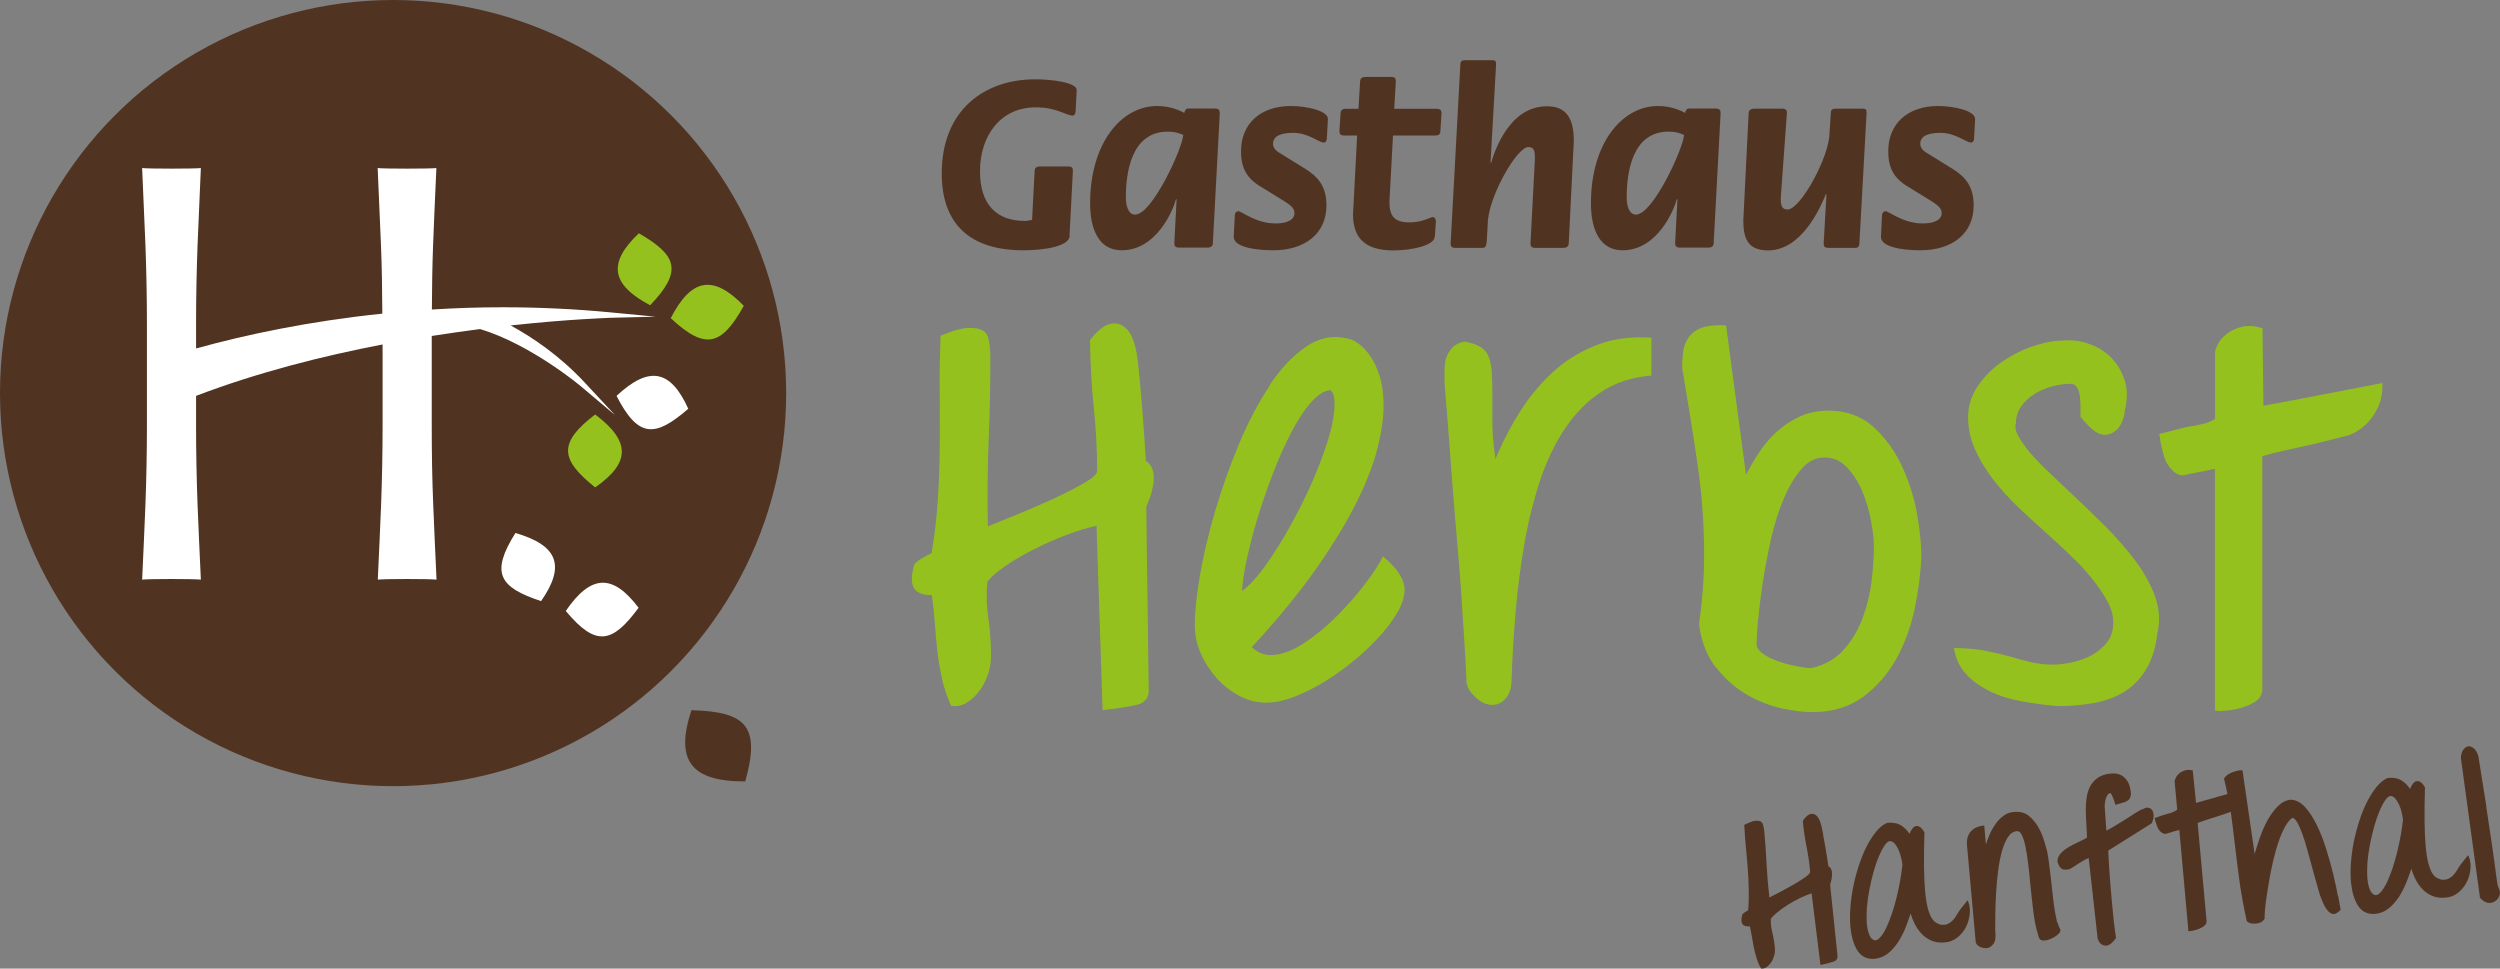
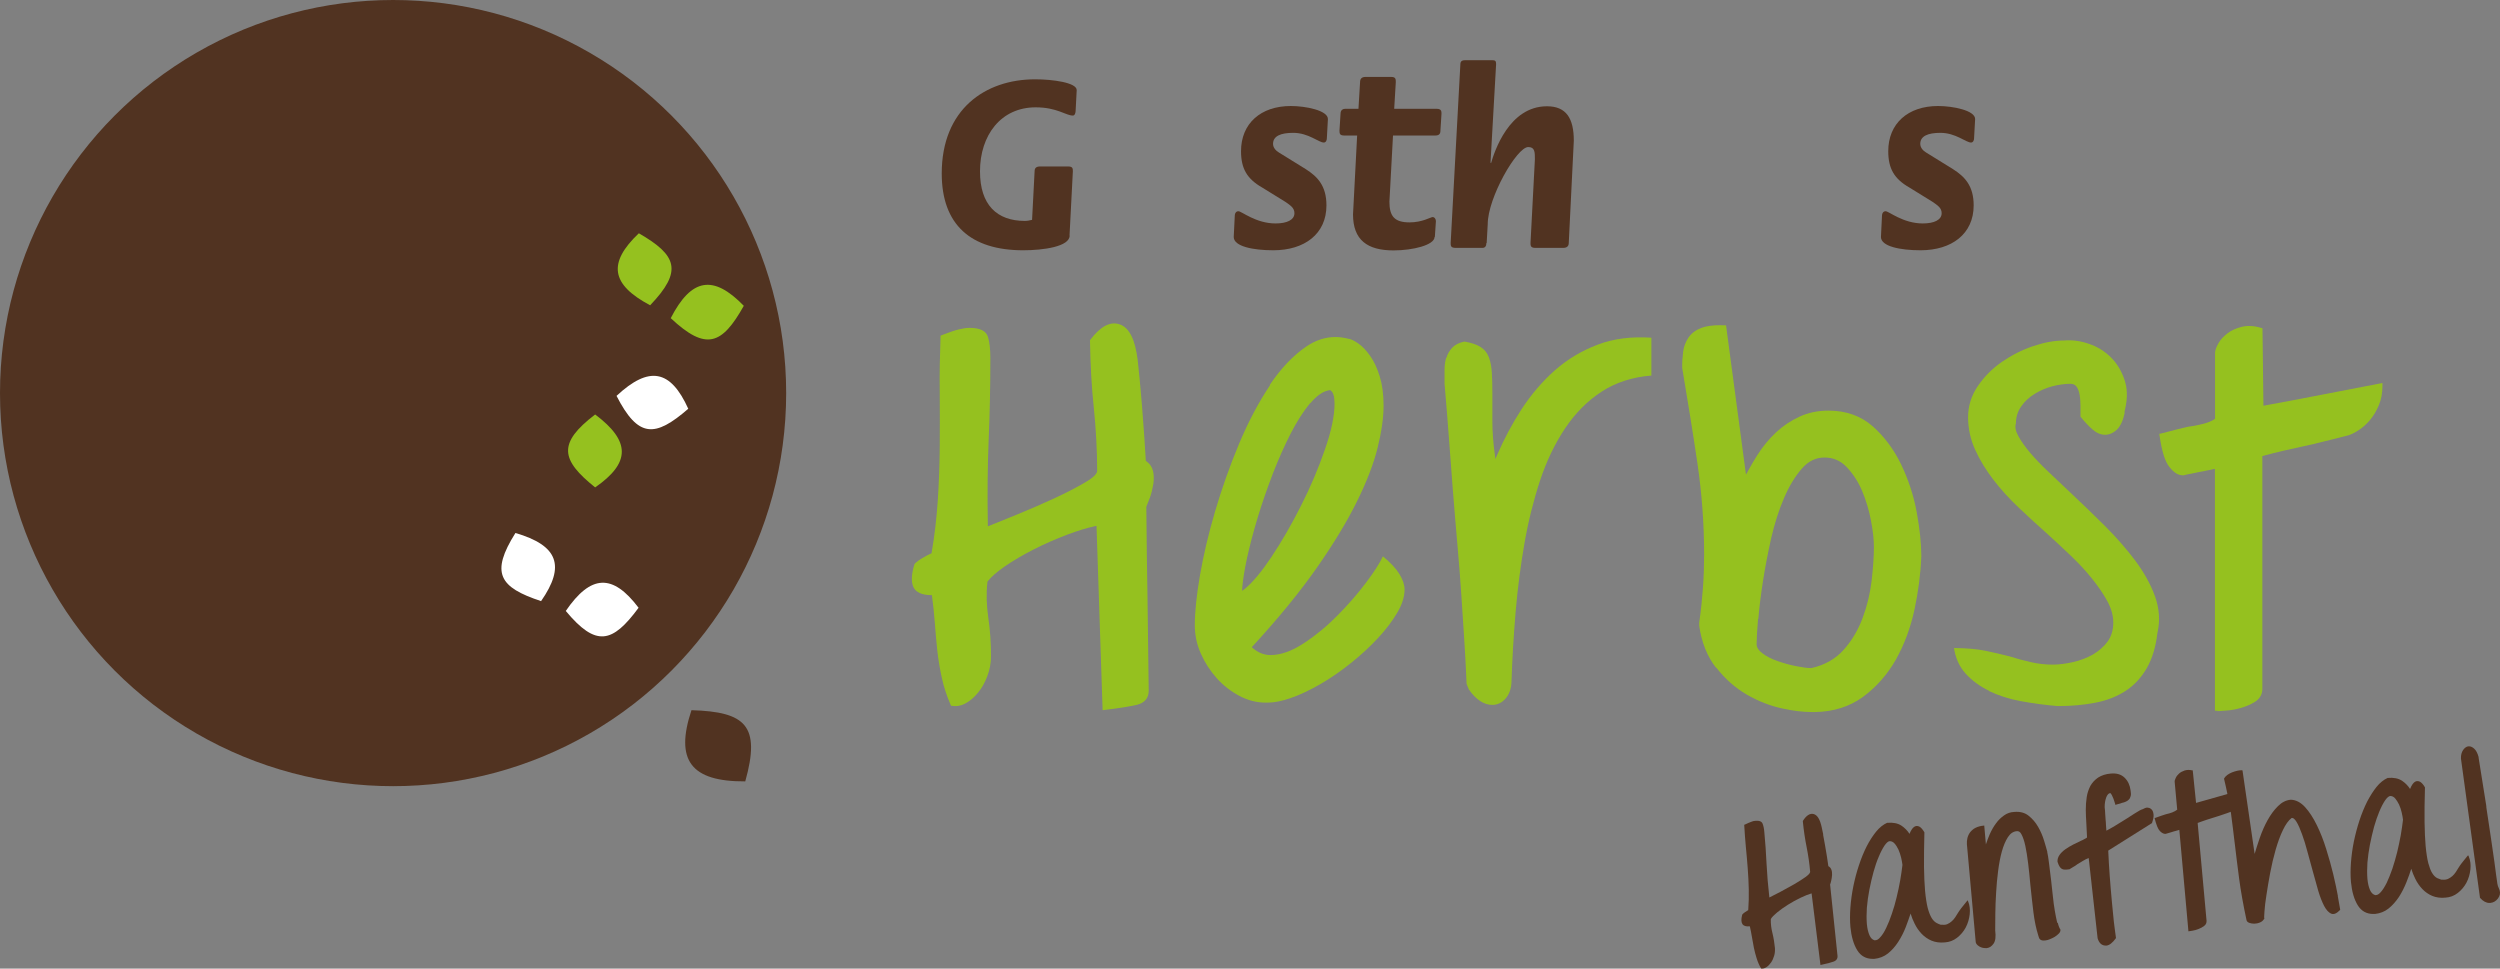
<svg xmlns="http://www.w3.org/2000/svg" id="Ebene_1" data-name="Ebene 1" viewBox="0 0 188.19 72.91">
  <rect x="0" y="0" width="188.19" height="72.91" fill="#808080" stroke="none" />
  <defs>
    <style>
      .cls-1 {
        fill: #513321;
      }

      .cls-1, .cls-2, .cls-3 {
        stroke-width: 0px;
      }

      .cls-2 {
        fill: #95c11f;
      }

      .cls-3 {
        fill: #fff;
      }
    </style>
  </defs>
  <g>
    <path class="cls-1" d="m80.52,17.73c0,.84-2,1.11-3.5,1.11-3.94,0-6.13-1.92-6.13-5.78,0-4.84,3.28-7.09,7.03-7.09,1.33,0,3.13.25,3.13.81l-.08,1.54c0,.17-.06.38-.21.38-.52,0-1.19-.62-2.8-.62-2.61,0-4.19,2.09-4.19,4.82,0,2.52,1.27,3.73,3.38,3.73.19,0,.36-.04.54-.08l.19-3.65c0-.25.12-.37.42-.37h2.11c.35,0,.35.17.35.37l-.25,4.82Z" />
-     <path class="cls-1" d="m88.57,15.02l-.04-.04c-.21.81-1.46,3.86-4.09,3.86-1.67,0-2.38-1.48-2.38-3.54,0-4.5,2.33-7.32,5.05-7.32,1.13,0,1.88.44,2.04.52.02-.15.12-.33.25-.33h2.02c.35,0,.4.13.4.38l-.52,9.72c0,.25-.12.37-.42.37h-2.11c-.35,0-.37-.17-.37-.37l.17-3.27Zm-3.11,1.13c1.27,0,3.54-4.96,3.61-5.99-.19-.08-.52-.25-1.17-.25-2.75,0-3.15,3.11-3.15,4.94,0,.61.17,1.31.71,1.31Z" />
    <path class="cls-1" d="m98.29,12.73c.88.56,1.56,1.25,1.56,2.73,0,2.15-1.65,3.38-4,3.38-1.52,0-2.98-.29-2.98-1l.08-1.63c0-.15.1-.31.27-.31.25,0,1.31.92,2.8.92.86,0,1.42-.27,1.42-.77,0-.4-.29-.58-.69-.86l-1.75-1.08c-1.13-.65-1.58-1.42-1.58-2.73,0-2.08,1.48-3.4,3.75-3.4,1.11,0,2.79.33,2.79.98l-.08,1.46c0,.15-.08.31-.23.31-.38,0-1.15-.73-2.3-.73-.96,0-1.52.25-1.52.83,0,.27.19.5.44.65l2.02,1.25Z" />
    <path class="cls-1" d="m107.99,17.83c0,.62-1.65,1.02-3.09,1.02-1.98,0-3.05-.79-3.05-2.71l.31-5.94h-.98c-.31,0-.35-.13-.35-.36l.08-1.27c0-.25.13-.38.37-.38h.98l.12-2c0-.27.13-.4.42-.4h1.92c.35,0,.35.17.35.4l-.12,2h3.19c.37,0,.37.19.37.38l-.08,1.27c0,.25-.12.36-.38.36h-3.19l-.27,4.98c0,1.1.38,1.56,1.52,1.56.96,0,1.59-.4,1.73-.4.15,0,.25.15.25.31l-.08,1.19Z" />
    <path class="cls-1" d="m111.89,18.29c0,.23-.1.37-.29.37h-2.02c-.37,0-.38-.15-.38-.37l.73-13.45c0-.25.15-.31.38-.31h2.02c.25,0,.29.08.29.31l-.42,7.4.04.04c.25-.85,1.34-4.28,4.21-4.28,1.46,0,2.02.92,2.02,2.59l-.38,7.7c0,.23-.13.37-.42.37h-2.11c-.35,0-.35-.19-.35-.37l.33-6.3c0-.54,0-.92-.5-.92-.86,0-3.05,3.82-3.05,5.8l-.08,1.42Z" />
-     <path class="cls-1" d="m126.27,15.02l-.04-.04c-.21.81-1.46,3.86-4.09,3.86-1.67,0-2.38-1.48-2.38-3.54,0-4.5,2.33-7.32,5.05-7.32,1.13,0,1.88.44,2.04.52.02-.15.12-.33.25-.33h2.02c.35,0,.4.13.4.38l-.52,9.72c0,.25-.12.37-.42.37h-2.11c-.35,0-.37-.17-.37-.37l.17-3.27Zm-3.11,1.13c1.27,0,3.54-4.96,3.61-5.99-.19-.08-.52-.25-1.17-.25-2.75,0-3.15,3.11-3.15,4.94,0,.61.17,1.31.71,1.31Z" />
-     <path class="cls-1" d="m137.49,14.64l-.04-.04c-.37.9-1.77,4.25-4.36,4.25-1.59,0-1.86-1-1.86-2.27l.4-8.03c0-.23.13-.37.42-.37h2.11c.35,0,.35.19.35.37l-.46,6.32c0,.46,0,.9.52.9.96,0,3.15-3.98,3.15-5.78l.1-1.5c0-.25.15-.31.38-.31h2.02c.25,0,.29.08.29.31l-.54,9.8c0,.23-.1.37-.29.37h-2.02c-.37,0-.38-.15-.38-.37l.21-3.65Z" />
    <path class="cls-1" d="m147.01,12.73c.88.56,1.56,1.25,1.56,2.73,0,2.15-1.65,3.38-4,3.38-1.52,0-2.98-.29-2.98-1l.08-1.63c0-.15.1-.31.27-.31.25,0,1.31.92,2.8.92.86,0,1.42-.27,1.42-.77,0-.4-.29-.58-.69-.86l-1.75-1.08c-1.13-.65-1.58-1.42-1.58-2.73,0-2.08,1.48-3.4,3.75-3.4,1.11,0,2.79.33,2.79.98l-.08,1.46c0,.15-.08.31-.23.31-.38,0-1.15-.73-2.3-.73-.96,0-1.52.25-1.52.83,0,.27.19.5.44.65l2.02,1.25Z" />
  </g>
  <circle class="cls-1" cx="29.59" cy="29.59" r="29.59" />
  <path class="cls-2" d="m44.8,31.2c2.68,2.01,2.67,3.64,0,5.49-2.59-2.08-2.84-3.32,0-5.49Z" />
  <path class="cls-3" d="m38.8,40.12c3.21.94,3.78,2.47,1.93,5.13-3.15-1.04-3.83-2.11-1.93-5.13Z" />
  <path class="cls-3" d="m42.59,45.99c1.89-2.76,3.53-2.82,5.48-.24-1.97,2.67-3.2,2.98-5.48.24Z" />
  <path class="cls-3" d="m46.41,29.8c2.45-2.28,4.06-1.99,5.4.97-2.51,2.18-3.77,2.21-5.4-.97Z" />
  <path class="cls-2" d="m48.94,22.98c-2.96-1.57-3.2-3.19-.85-5.42,2.88,1.66,3.32,2.84.85,5.42Z" />
  <path class="cls-1" d="m56.1,58.82c-4.1.02-5.3-1.59-4.05-5.36,4.07.12,5.23,1.15,4.05,5.36Z" />
  <path class="cls-2" d="m50.49,23.95c1.56-3.03,3.21-3.29,5.5-.93-1.65,2.95-2.85,3.41-5.5.93Z" />
-   <path class="cls-3" d="m38.42,24.5c4.5-.49,7.51-.57,7.58-.58l3.35-.08-3.33-.32c-2.69-.26-5.44-.39-8.17-.39-1.84,0-3.62.06-5.34.17.01-1.62.03-3.24.09-4.81.07-1.91.16-3.86.25-5.84-.39.06-4.03.06-4.42,0,.09,1.99.17,3.93.25,5.84.07,1.67.09,3.39.1,5.12-5.51.57-10.26,1.58-14.02,2.62v-1.9c0-1.98.04-3.93.11-5.84.08-1.91.16-3.86.25-5.84-.39.06-4.03.06-4.42,0,.09,1.99.17,3.93.25,5.84.07,1.91.11,3.86.11,5.84v7.76c0,1.98-.04,3.94-.11,5.86-.08,1.93-.16,3.82-.25,5.68.69-.06,3.73-.06,4.42,0-.09-1.86-.17-3.76-.25-5.68-.07-1.92-.11-3.88-.11-5.86v-2.29c4.61-1.76,9.51-3,14.04-3.87v6.16c0,1.98-.04,3.94-.11,5.86-.08,1.93-.16,3.82-.25,5.68.69-.06,3.73-.06,4.42,0-.09-1.86-.17-3.76-.25-5.68-.08-1.92-.11-3.88-.11-5.86v-6.8c1.27-.2,2.49-.37,3.64-.52,3.81,1.15,7.56,4.28,7.6,4.32l2.56,2.16-2.28-2.45c-1.92-2.06-3.98-3.43-5.58-4.3Z" />
  <g>
    <path class="cls-1" d="m137.77,66.57c.02-.06.05-.15.08-.29.03-.13.05-.27.06-.41,0-.15,0-.28-.05-.4-.04-.12-.12-.21-.23-.27h0c-.03-.19-.06-.42-.1-.69-.05-.29-.1-.59-.15-.89-.05-.28-.09-.53-.14-.76v-.07c-.06-.25-.09-.42-.11-.52h0c-.13-.59-.32-.91-.6-.99-.28-.08-.56.1-.82.52h0s0,.03,0,.03c.07.71.17,1.37.29,1.96.12.61.21,1.23.26,1.83,0,.05-.03.17-.32.38-.24.17-.52.35-.86.55-.33.19-.68.38-1.05.58-.33.17-.61.32-.84.43-.1-.88-.17-1.73-.21-2.52-.04-.8-.09-1.62-.17-2.42-.02-.26-.07-.47-.13-.62-.07-.17-.25-.24-.56-.21-.09,0-.19.03-.31.08-.12.04-.27.11-.48.21h-.03s0,.05,0,.05c.03.54.07,1.09.12,1.62.06.58.1,1.11.14,1.6.04.53.07,1.07.08,1.6.01.52,0,1.05-.04,1.56-.08.05-.17.1-.25.16-.1.07-.17.13-.21.19v.02c-.08.31-.07.54.02.68.09.14.27.2.56.17.06.26.11.52.15.76.05.3.1.57.15.83.06.29.13.56.21.81.08.26.19.52.33.76v.02s.04,0,.04,0c.01,0,.03,0,.04,0,.12,0,.24-.04.35-.12.12-.08.23-.2.33-.34.1-.14.17-.31.23-.5.06-.19.07-.39.06-.59-.04-.39-.1-.77-.19-1.13-.09-.35-.13-.7-.12-1.05.08-.14.24-.3.47-.49.24-.2.51-.39.81-.58.3-.19.63-.37.96-.53.31-.15.59-.26.83-.33l.66,5.34v.05s.06-.01.06-.01c.43-.09.73-.17.92-.24.22-.07.33-.23.31-.44-.09-.9-.19-1.8-.28-2.7-.1-.89-.19-1.78-.28-2.69Z" />
    <path class="cls-1" d="m148.09,67.8l-.05.06c-.17.21-.31.38-.41.51-.1.13-.17.24-.23.33-.07.12-.14.23-.22.35-.07.11-.16.21-.26.3-.1.09-.2.15-.32.21-.11.05-.24.07-.38.05h-.14c-.11-.04-.21-.08-.3-.13-.13-.07-.26-.19-.37-.37-.11-.18-.21-.43-.3-.76-.08-.32-.15-.76-.2-1.3-.04-.47-.07-1.07-.08-1.79,0-.72,0-1.59.03-2.58h0s0-.03,0-.03c-.13-.21-.24-.34-.35-.41-.12-.07-.24-.08-.34-.04-.1.04-.19.13-.27.25-.06.09-.11.2-.16.32-.16-.25-.37-.46-.61-.62-.28-.18-.63-.25-1.07-.21h-.01c-.29.13-.57.35-.83.67-.25.31-.49.68-.71,1.11-.21.42-.41.9-.58,1.42-.17.51-.31,1.04-.42,1.58-.11.54-.18,1.07-.22,1.59-.04.52-.04,1.01,0,1.47.07.72.24,1.31.52,1.76.27.43.66.64,1.16.64.03,0,.07,0,.1,0h.02c.38-.04.73-.17,1.03-.41.29-.23.55-.53.77-.87.22-.34.41-.71.57-1.12.13-.34.25-.68.36-1.01.08.26.18.51.3.75.14.29.32.55.53.77.21.22.46.4.75.52.29.12.63.17,1,.13.34-.02.65-.14.92-.35.27-.21.49-.47.65-.77.16-.3.26-.64.3-.99.04-.36,0-.69-.12-.98l-.03-.08Zm-7.56,1.75c-.03-.36-.03-.78,0-1.22.04-.45.1-.91.19-1.36.09-.47.2-.92.31-1.33.12-.43.25-.82.4-1.16.14-.34.29-.62.43-.83.14-.2.26-.31.37-.33h.02c.14,0,.26.06.36.17.11.12.21.28.3.47.08.18.15.39.2.6.05.21.08.39.1.55-.04.35-.1.74-.17,1.16-.07.41-.16.82-.27,1.28-.1.42-.22.84-.36,1.24-.13.39-.27.74-.42,1.05-.14.3-.29.54-.45.71-.14.17-.27.24-.42.23h-.02c-.16-.05-.28-.17-.37-.37-.1-.23-.17-.51-.2-.85Z" />
    <path class="cls-1" d="m154.86,69.47c-.06-.25-.12-.55-.18-.9-.06-.34-.11-.71-.15-1.12l-.06-.54c-.02-.21-.05-.43-.07-.64-.07-.52-.12-.94-.16-1.3-.05-.39-.09-.66-.13-.82v-.04c-.07-.24-.14-.52-.24-.83-.11-.36-.26-.71-.45-1.04-.19-.33-.43-.61-.72-.84-.29-.23-.66-.32-1.08-.28-.28.01-.54.1-.76.26-.22.15-.43.35-.61.6-.18.24-.34.52-.48.84-.1.24-.2.49-.28.74l-.12-1.36v-.05s-.05,0-.05,0c-.23.02-.44.08-.6.16-.17.08-.3.2-.41.33-.1.13-.17.28-.21.44-.04.16-.05.32-.04.47l.66,7.33c0,.14.1.26.28.37.14.08.29.12.45.12.04,0,.07,0,.11,0,.2-.02.37-.14.51-.34.14-.2.18-.53.12-.99,0-.35,0-.78.01-1.28,0-.49.03-1.02.06-1.57.03-.55.08-1.1.15-1.63.07-.54.16-1.03.28-1.46.12-.43.27-.79.45-1.07.18-.28.39-.43.65-.46.15-.03.28.04.38.24.11.2.21.5.29.87.08.38.15.82.21,1.31.06.48.11.99.16,1.55.08.79.16,1.49.24,2.15.08.64.2,1.21.36,1.72h0s.05.16.05.16c.03.11.12.23.35.23h.02c.18,0,.36-.05.55-.14.19-.08.36-.18.5-.31.16-.13.22-.25.2-.36v-.02c-.07-.09-.14-.26-.2-.51Z" />
    <path class="cls-1" d="m161.68,60.79h-.02c-.12,0-.24.05-.36.12-.14.04-.31.13-.52.27l-.13.08c-.17.11-.36.23-.56.36-.28.18-.57.36-.89.55-.24.14-.46.27-.64.36-.01-.15-.02-.29-.03-.41,0-.16-.02-.3-.03-.43-.01-.13-.02-.28-.03-.44,0-.15-.02-.32-.04-.49,0-.28.04-.52.12-.74.08-.2.18-.31.3-.32,0,0,.04,0,.13.17.07.13.16.36.25.67l.02.06.05-.03s.03-.02.17-.05c.12-.03.2-.05.25-.08.09-.02.18-.04.27-.08.09-.03.17-.09.25-.16s.12-.17.15-.28c.03-.11.02-.26-.01-.43-.05-.39-.2-.71-.45-.95-.26-.25-.6-.35-1.04-.31-.38.03-.7.14-.95.3-.25.17-.44.38-.58.62-.13.25-.23.53-.28.85-.05.32-.07.65-.07.98,0,.3.02.63.04.97.02.32.04.65.05,1v.1c-.05.03-.12.07-.19.11-.08.05-.15.08-.22.11-.18.08-.38.18-.62.3-.21.11-.42.23-.6.36-.18.13-.33.27-.44.43-.11.16-.16.33-.15.51h0c.06.17.1.28.15.35.05.08.1.14.17.18.06.04.14.06.22.06h.01c.08,0,.19,0,.32-.02h.02c.07-.05.17-.11.28-.17.11-.06.21-.12.28-.18l.04-.03c.14-.08.29-.17.43-.26.14-.09.29-.16.43-.21l.67,6.04c.11.37.32.55.61.55.02,0,.04,0,.06,0,.21-.02.45-.2.71-.56v-.02s0-.02,0-.02c-.05-.37-.11-.78-.16-1.22-.05-.47-.1-.95-.14-1.42-.07-.73-.12-1.39-.17-2.02-.05-.64-.08-1.28-.11-1.89l3.29-2.07h.01s0-.03,0-.03c.09-.26.13-.47.11-.63-.02-.17-.07-.3-.16-.38-.08-.08-.18-.12-.3-.12Z" />
-     <path class="cls-1" d="m175.99,67.46c-.09-.48-.2-1.01-.35-1.64-.14-.59-.32-1.22-.53-1.9-.2-.65-.44-1.26-.71-1.81-.27-.55-.56-1-.88-1.35-.33-.36-.69-.55-1.08-.56-.35.03-.67.19-.96.48-.29.28-.55.64-.78,1.05s-.43.87-.6,1.36c-.14.41-.27.81-.38,1.19l-.91-6.26-.02-.04h-.04c-.1,0-.21.01-.34.04-.13.03-.26.07-.39.12-.13.05-.25.12-.35.19-.11.08-.19.17-.25.27v.02s0,.02,0,.02c.1.41.18.78.25,1.13-.18.05-.36.1-.56.16-.6.17-1.21.35-1.8.51l-.25-2.45h-.04c-.21-.05-.41-.04-.57.01-.17.06-.31.13-.42.23-.11.1-.2.21-.25.33-.06.12-.09.22-.08.3l.19,2.09c-.1.08-.22.14-.36.2-.16.06-.33.11-.48.14-.06.02-.17.05-.31.1-.14.05-.31.11-.51.18h-.04s.01.06.01.06c.12.47.24.78.39.93.14.14.27.21.39.21,0,0,.02,0,.04,0,.08-.03.16-.05.24-.07.07-.02.15-.04.24-.07l.12-.04c.06-.02.13-.04.19-.05.08-.02.16-.04.24-.07l.68,7.58v.05s.05,0,.05,0c.03,0,.12-.02.26-.04.15-.02.3-.07.46-.13.16-.06.3-.14.42-.23.13-.1.19-.23.18-.39l-.67-7.36c.19-.07.43-.16.71-.25.3-.1.61-.2.92-.29.19-.07.37-.13.56-.19.11-.04.2-.07.3-.11,0,.04.01.08.02.12.05.38.1.76.15,1.17.03.22.05.45.08.67l.06.48c.09.75.19,1.59.32,2.57.12.92.31,1.98.56,3.15h0c.02.07.07.15.21.2.11.04.24.06.37.06h.03c.14,0,.29-.03.43-.09.15-.06.25-.16.32-.28l.02-.04-.02-.02s-.01-.13.02-.49c.02-.33.07-.74.15-1.25.07-.49.17-1.04.28-1.65.11-.59.25-1.18.41-1.74.16-.55.34-1.06.55-1.49.2-.42.42-.73.66-.91,0,0,.02,0,.03,0,.1,0,.21.1.33.29.14.23.28.55.42.94.14.38.28.83.41,1.33.13.49.27.98.4,1.46.13.49.27.98.41,1.47.14.47.29.84.44,1.13s.34.5.52.58c.2.09.42,0,.67-.26l.02-.02v-.02c-.03-.21-.09-.55-.18-1.02Z" />
+     <path class="cls-1" d="m175.99,67.46c-.09-.48-.2-1.01-.35-1.64-.14-.59-.32-1.22-.53-1.9-.2-.65-.44-1.26-.71-1.81-.27-.55-.56-1-.88-1.35-.33-.36-.69-.55-1.08-.56-.35.03-.67.19-.96.48-.29.28-.55.64-.78,1.05s-.43.87-.6,1.36c-.14.41-.27.81-.38,1.19l-.91-6.26-.02-.04h-.04c-.1,0-.21.01-.34.04-.13.03-.26.07-.39.12-.13.05-.25.12-.35.19-.11.08-.19.17-.25.27v.02s0,.02,0,.02c.1.41.18.78.25,1.13-.18.05-.36.1-.56.16-.6.17-1.21.35-1.8.51l-.25-2.45h-.04c-.21-.05-.41-.04-.57.01-.17.06-.31.13-.42.23-.11.1-.2.21-.25.33-.06.12-.09.22-.08.3l.19,2.09c-.1.08-.22.14-.36.2-.16.06-.33.11-.48.14-.06.02-.17.05-.31.1-.14.05-.31.11-.51.18h-.04s.01.06.01.06c.12.47.24.78.39.93.14.14.27.21.39.21,0,0,.02,0,.04,0,.08-.03.16-.05.24-.07.07-.02.15-.04.24-.07l.12-.04c.06-.02.13-.04.19-.05.08-.02.16-.04.24-.07l.68,7.58v.05s.05,0,.05,0c.03,0,.12-.02.26-.04.15-.02.3-.07.46-.13.16-.06.3-.14.42-.23.13-.1.19-.23.18-.39l-.67-7.36c.19-.07.43-.16.71-.25.3-.1.61-.2.92-.29.19-.07.37-.13.56-.19.11-.04.2-.07.3-.11,0,.04.01.08.02.12.05.38.1.76.15,1.17.03.22.05.45.08.67l.06.48c.09.75.19,1.59.32,2.57.12.92.31,1.98.56,3.15h0c.02.07.07.15.21.2.11.04.24.06.37.06c.14,0,.29-.03.43-.09.15-.06.25-.16.32-.28l.02-.04-.02-.02s-.01-.13.02-.49c.02-.33.07-.74.15-1.25.07-.49.17-1.04.28-1.65.11-.59.25-1.18.41-1.74.16-.55.34-1.06.55-1.49.2-.42.42-.73.66-.91,0,0,.02,0,.03,0,.1,0,.21.1.33.29.14.23.28.55.42.94.14.38.28.83.41,1.33.13.49.27.98.4,1.46.13.49.27.98.41,1.47.14.47.29.84.44,1.13s.34.5.52.58c.2.09.42,0,.67-.26l.02-.02v-.02c-.03-.21-.09-.55-.18-1.02Z" />
    <path class="cls-1" d="m185.77,64.4l-.05.06c-.19.23-.32.39-.41.51-.09.12-.17.23-.23.33-.08.13-.15.24-.22.35-.08.12-.17.22-.26.3s-.2.15-.32.21c-.12.05-.24.07-.38.06h-.13c-.11-.04-.21-.08-.31-.12-.13-.07-.26-.19-.37-.37-.12-.18-.21-.44-.3-.76-.08-.32-.15-.76-.2-1.3-.04-.47-.07-1.07-.08-1.79-.01-.71,0-1.55.03-2.58h0s0-.03,0-.03c-.12-.21-.24-.34-.35-.41-.12-.07-.24-.08-.34-.04-.1.04-.19.13-.27.25-.06.09-.11.2-.16.32-.16-.25-.37-.46-.61-.62-.28-.18-.63-.25-1.07-.21h-.01c-.29.13-.58.36-.83.67-.25.31-.49.69-.71,1.11-.21.42-.41.9-.58,1.42-.17.52-.31,1.05-.42,1.58-.11.53-.18,1.07-.22,1.59-.04.52-.04,1.02,0,1.47.07.72.24,1.31.52,1.76.27.43.66.64,1.16.64.03,0,.07,0,.1,0h.02c.38-.04.73-.17,1.03-.41.29-.23.55-.53.78-.87.22-.34.41-.72.57-1.12.14-.35.26-.69.36-1,.08.26.18.51.3.75.14.29.32.55.53.77.21.22.46.4.75.52.29.12.63.17,1,.13.34-.02.65-.14.92-.35.27-.21.49-.47.65-.77.16-.3.26-.64.3-.99.04-.36,0-.69-.12-.98l-.03-.08Zm-7.56,1.76c-.03-.36-.03-.78,0-1.23.04-.44.1-.9.19-1.36.09-.46.2-.91.31-1.33.12-.43.26-.82.4-1.16.14-.34.29-.62.43-.83.14-.2.27-.31.37-.33h.02c.14,0,.26.06.36.17.11.13.21.29.3.47.09.19.15.39.2.6.05.21.08.39.1.55-.04.35-.1.74-.17,1.16-.08.43-.17.86-.27,1.28-.11.43-.23.85-.36,1.24-.14.4-.28.75-.42,1.05-.15.3-.3.54-.45.71-.13.15-.26.23-.38.23-.01,0-.02,0-.03,0h-.02c-.16-.05-.29-.17-.38-.37-.1-.23-.17-.51-.2-.85Z" />
    <path class="cls-1" d="m188.16,67.01c-.04-.09-.07-.17-.1-.25-.02-.05-.04-.08-.04-.12,0-.03-.02-.08-.03-.13-.01-.05-.02-.13-.03-.22l-.06-.41c-.03-.24-.08-.57-.13-.99-.05-.38-.12-.87-.24-1.66-.1-.67-.22-1.5-.37-2.47v-.08c-.19-1.15-.38-2.38-.58-3.64v-.05c-.08-.3-.19-.5-.33-.63-.13-.12-.26-.18-.39-.18-.01,0-.03,0-.04,0-.15.01-.29.11-.41.28-.11.17-.17.38-.16.64l1.43,10.46v.02s.01.01.01.01c.22.25.46.38.7.38.02,0,.04,0,.06,0,.23-.02.43-.13.58-.33.15-.2.2-.41.13-.62Z" />
  </g>
  <path class="cls-2" d="m86.79,35.44c-.08-.3-.24-.54-.5-.72l-.04-.03v-.05c-.03-.46-.06-1.04-.11-1.73-.05-.75-.11-1.52-.17-2.3-.06-.78-.13-1.5-.19-2.15l-.14-1.36c-.19-1.53-.62-2.41-1.32-2.67-.71-.27-1.46.11-2.24,1.14l-.03.04v.05c.03,1.79.12,3.49.29,5.06.16,1.58.25,3.17.25,4.73,0,.15-.16.43-.9.86-.64.38-1.42.78-2.32,1.2-.93.43-1.88.84-2.81,1.22-.81.33-1.5.61-2.07.84l-.13.05v-.15c-.04-2.21-.02-4.33.06-6.29.09-2.05.13-4.14.13-6.21,0-.69-.06-1.22-.18-1.61-.14-.45-.6-.68-1.39-.68-.22,0-.49.04-.82.12-.32.08-.74.22-1.27.43l-.09.04v.1c-.05,1.39-.08,2.78-.06,4.14.01,1.33.01,2.72,0,4.11-.01,1.35-.06,2.73-.15,4.09-.09,1.32-.24,2.63-.46,3.89v.05s-.06.02-.06.02c-.2.09-.4.2-.6.32-.25.14-.45.29-.59.42l-.05.08c-.23.76-.25,1.34-.06,1.73.19.37.62.57,1.3.58h.08s.01.09.01.09c.08.6.15,1.23.2,1.88.05.72.12,1.45.19,2.15.08.73.2,1.44.35,2.12.15.7.38,1.37.66,2.02l.03.07h.08c.33.06.69,0,1.04-.2.33-.18.64-.45.92-.8.28-.34.51-.75.69-1.23.18-.47.28-.98.28-1.51,0-1-.07-1.98-.21-2.93-.13-.9-.16-1.8-.06-2.65v-.03s.02-.02.02-.02c.25-.33.68-.7,1.28-1.12.64-.44,1.39-.88,2.2-1.29.82-.42,1.68-.79,2.55-1.12.75-.28,1.43-.49,2.04-.62l.12-.03.46,13.88.16-.02c1.09-.13,1.88-.26,2.41-.38.6-.15.9-.51.9-1.07-.03-2.31-.06-4.64-.09-6.93-.04-2.2-.07-4.45-.09-6.87v-.02s0-.02,0-.02c.07-.16.16-.39.27-.69.12-.33.2-.68.26-1.04.05-.36.04-.71-.04-1.03Z" />
  <path class="cls-2" d="m129.19,50.25c.66.85,1.43,1.53,2.29,2.03.86.5,1.76.85,2.68,1.05.82.18,1.57.27,2.23.27.08,0,.16,0,.23,0,1.4-.02,2.62-.41,3.63-1.15.99-.73,1.82-1.67,2.46-2.79.63-1.12,1.1-2.38,1.4-3.75.29-1.36.47-2.72.52-4.04,0-.95-.12-2.07-.35-3.33-.23-1.25-.63-2.45-1.17-3.58-.55-1.13-1.27-2.1-2.14-2.87-.89-.78-2-1.18-3.32-1.18-.8,0-1.54.15-2.2.46-.65.3-1.25.7-1.77,1.19-.52.49-.99,1.06-1.39,1.69-.25.4-.49.8-.71,1.21l-.15.27-1.5-11.24h-.13c-.11,0-.22-.01-.33-.01-.58,0-1.04.07-1.39.2-.42.16-.75.4-.97.72-.22.32-.36.68-.41,1.08-.05.4-.08.8-.07,1.22.41,2.43.8,4.84,1.14,7.14.34,2.3.51,4.63.51,6.92,0,.83-.03,1.67-.09,2.5-.06.83-.15,1.71-.28,2.61v.24c.18,1.24.6,2.31,1.27,3.16Zm3.17-3.66c.07-.86.19-1.82.35-2.85.16-1.03.37-2.12.62-3.24.26-1.11.58-2.12.97-3.02.38-.89.83-1.63,1.34-2.21.49-.56,1.05-.83,1.7-.83s1.2.23,1.66.71c.47.49.87,1.09,1.17,1.8.3.72.53,1.48.67,2.24.15.78.22,1.44.22,1.96,0,.73-.06,1.59-.17,2.55-.11.96-.34,1.91-.68,2.82-.34.91-.82,1.73-1.45,2.42-.6.67-1.44,1.14-2.41,1.35h-.02c-.28,0-.65-.05-1.1-.14-.47-.09-.94-.22-1.4-.38-.45-.15-.84-.35-1.16-.59-.29-.22-.44-.44-.44-.69,0-.41.04-1.05.11-1.91Z" />
  <path class="cls-2" d="m95.61,28.99c-.85,1.26-1.64,2.75-2.34,4.42-.7,1.67-1.3,3.38-1.8,5.07-.5,1.7-.88,3.32-1.14,4.82-.26,1.51-.39,2.77-.39,3.76,0,.74.15,1.45.45,2.13.3.68.7,1.3,1.19,1.85.49.55,1.07,1,1.71,1.34.64.34,1.3.51,1.98.51.06,0,.11,0,.16,0,.48,0,1.05-.11,1.69-.33.71-.24,1.46-.6,2.25-1.05.78-.45,1.55-.98,2.31-1.59.75-.6,1.44-1.23,2.04-1.88.6-.64,1.09-1.29,1.46-1.92.37-.62.55-1.21.55-1.75,0-.35-.13-.73-.39-1.16-.25-.41-.67-.86-1.24-1.33-.23.5-.65,1.15-1.24,1.94-.62.83-1.34,1.66-2.14,2.47-.8.82-1.66,1.53-2.56,2.12-.9.6-1.75.9-2.53.9-.46,0-.91-.17-1.32-.52l-.08-.07.07-.08c1.93-2.1,3.55-4.08,4.81-5.88,1.26-1.8,2.28-3.48,3.02-4.98.74-1.49,1.27-2.86,1.57-4.07.3-1.21.45-2.27.45-3.18,0-.85-.1-1.59-.29-2.2-.19-.61-.43-1.13-.72-1.54-.29-.41-.59-.73-.9-.94-.3-.21-.57-.34-.78-.36-.32-.08-.63-.12-.94-.12-.75,0-1.49.24-2.18.71-.99.67-1.92,1.65-2.76,2.9Zm3.02,1.37c.5-.59.99-.93,1.46-.99h.04s.03.02.03.02c.2.13.3.45.3.99,0,.91-.24,2.08-.73,3.47-.48,1.39-1.08,2.81-1.79,4.21-.71,1.41-1.46,2.71-2.24,3.88-.74,1.11-1.42,1.92-2.01,2.4l-.18.14v-.23c.05-.6.17-1.35.36-2.24.21-.95.48-1.98.81-3.07.33-1.09.72-2.2,1.14-3.3.43-1.1.88-2.12,1.35-3.03.47-.91.96-1.67,1.45-2.26Z" />
  <path class="cls-2" d="m108.86,26.93c-.08.28-.12.58-.12.9v1.06c.14,1.63.26,3.1.35,4.36.1,1.31.19,2.51.27,3.58.14,1.72.26,3.21.37,4.43.11,1.26.2,2.4.27,3.48.07,1.08.14,2.14.21,3.19.07,1,.13,2.16.19,3.55l.17.42c.53.76,1.13,1.16,1.77,1.16.37,0,.7-.15.98-.46.28-.31.44-.74.46-1.27.05-1.68.16-3.45.31-5.26.15-1.79.38-3.53.67-5.2.29-1.66.69-3.25,1.18-4.73.49-1.47,1.13-2.79,1.89-3.92.76-1.13,1.68-2.06,2.75-2.75,1.05-.68,2.31-1.09,3.73-1.2v-2.85c-1.5-.1-2.85.07-4.03.52-1.2.45-2.29,1.1-3.24,1.94-.95.84-1.79,1.83-2.52,2.95-.69,1.07-1.3,2.21-1.81,3.39l-.14.33-.05-.36c-.12-.89-.18-1.73-.18-2.48,0-.8,0-1.49,0-2.07,0-.59-.01-1.13-.04-1.59-.03-.46-.1-.84-.23-1.17-.12-.32-.33-.58-.62-.76-.29-.19-.7-.32-1.21-.41-.4.08-.71.24-.92.46-.21.23-.36.48-.44.77Z" />
  <path class="cls-2" d="m149.73,52.02c.71.34,1.51.6,2.39.76.87.16,1.8.29,2.77.37h.03c.98,0,1.92-.08,2.79-.25.86-.16,1.62-.46,2.28-.88.65-.42,1.2-1.01,1.62-1.74.4-.7.67-1.58.79-2.63l.02-.09c.19-.87.12-1.77-.2-2.67-.33-.91-.83-1.81-1.48-2.68-.66-.88-1.43-1.76-2.29-2.62-.86-.85-1.73-1.7-2.59-2.5-.44-.42-.88-.84-1.3-1.23l-.38-.36c-.53-.5-.99-.98-1.37-1.43-.37-.44-.67-.86-.87-1.23-.21-.38-.28-.71-.19-.97,0-.46.13-.9.4-1.28.26-.38.6-.69,1.01-.94.4-.25.85-.44,1.32-.57.47-.12.94-.19,1.38-.19.21,0,.37.08.48.25.1.16.17.36.21.6.04.24.06.5.06.79v.83c.3.38.61.71.91.97.6.53,1.29.53,1.84,0,.26-.25.46-.68.59-1.3l-.04.04.07-.33c.18-.8.16-1.53-.06-2.16-.23-.68-.58-1.25-1.04-1.7-.46-.45-1.01-.79-1.64-1-.62-.22-1.26-.3-1.84-.25-.75,0-1.54.15-2.37.43-.83.28-1.62.69-2.35,1.19-.73.51-1.33,1.12-1.81,1.83s-.72,1.49-.72,2.33.18,1.67.53,2.44c.35.78.82,1.54,1.38,2.27.56.73,1.21,1.44,1.92,2.11.73.69,1.45,1.35,2.15,1.97.6.55,1.19,1.09,1.74,1.62.58.55,1.11,1.12,1.58,1.7.46.57.86,1.15,1.17,1.71.31.56.46,1.11.46,1.64,0,.56-.15,1.05-.44,1.44-.29.39-.67.71-1.11.97-.45.25-.95.44-1.48.56-.54.12-1.06.19-1.52.19-.55,0-1.11-.06-1.67-.19-.54-.12-1.08-.27-1.62-.44-.55-.14-1.15-.28-1.77-.41-.62-.13-1.42-.2-2.38-.21.11.76.41,1.41.87,1.92.48.53,1.08.97,1.79,1.31Z" />
  <path class="cls-2" d="m166.92,53.53s.2,0,.64-.04c.36-.02.74-.09,1.13-.2.39-.11.75-.27,1.07-.47.35-.23.54-.56.54-.95v-17.54s.08-.02.08-.02c.44-.12.97-.26,1.59-.4.74-.17,1.49-.33,2.25-.5l.32-.08c.36-.09.71-.18,1.05-.26.45-.11.85-.21,1.22-.31.22-.08.49-.21.77-.4.29-.19.57-.44.83-.75.26-.31.48-.68.66-1.11.18-.43.27-.91.27-1.43v-.24l-4.66.9c-1.42.28-2.83.54-4.18.79l-.12.02v-.12s-.07-5.71-.07-5.71l-.14-.04c-.5-.15-.99-.17-1.41-.07-.41.1-.78.26-1.07.48-.29.22-.53.47-.69.75-.17.3-.26.54-.26.74v4.96s-.05.03-.05.03c-.22.14-.48.25-.79.33-.38.1-.77.18-1.18.23-.14.03-.4.09-.76.18-.44.12-.84.22-1.24.32l-.18.04.03.18c.17,1.16.41,1.92.74,2.32.34.43.66.62,1.03.62h.03c.18-.05.37-.09.55-.12.23-.04.42-.08.58-.12.27-.05.52-.1.76-.15l.47-.1v18.21s.2,0,.2,0Z" />
</svg>